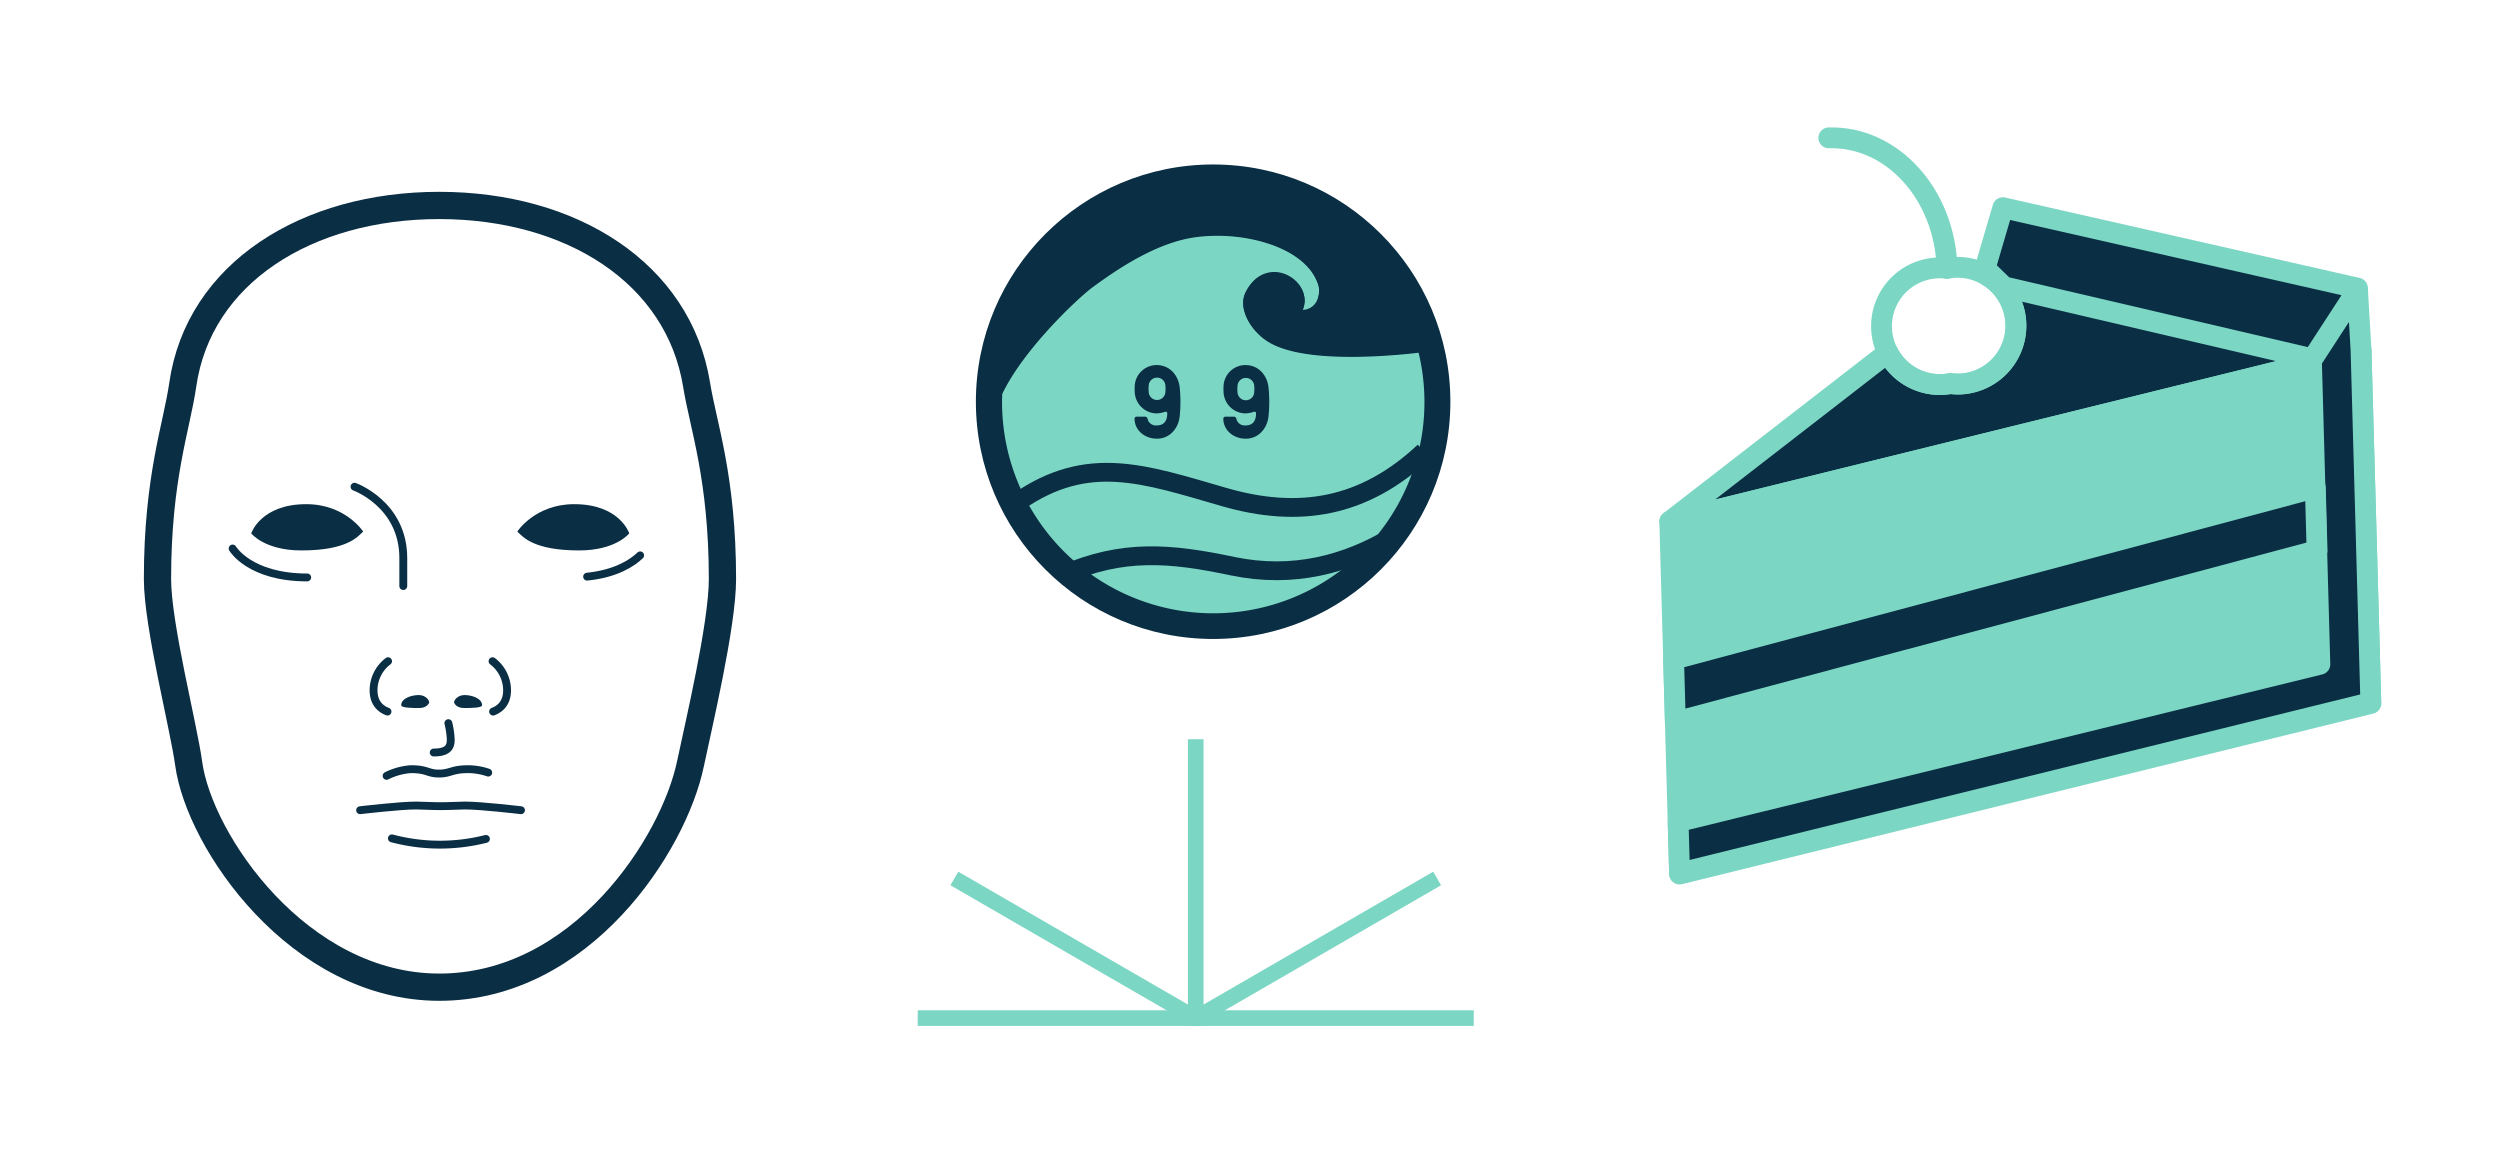
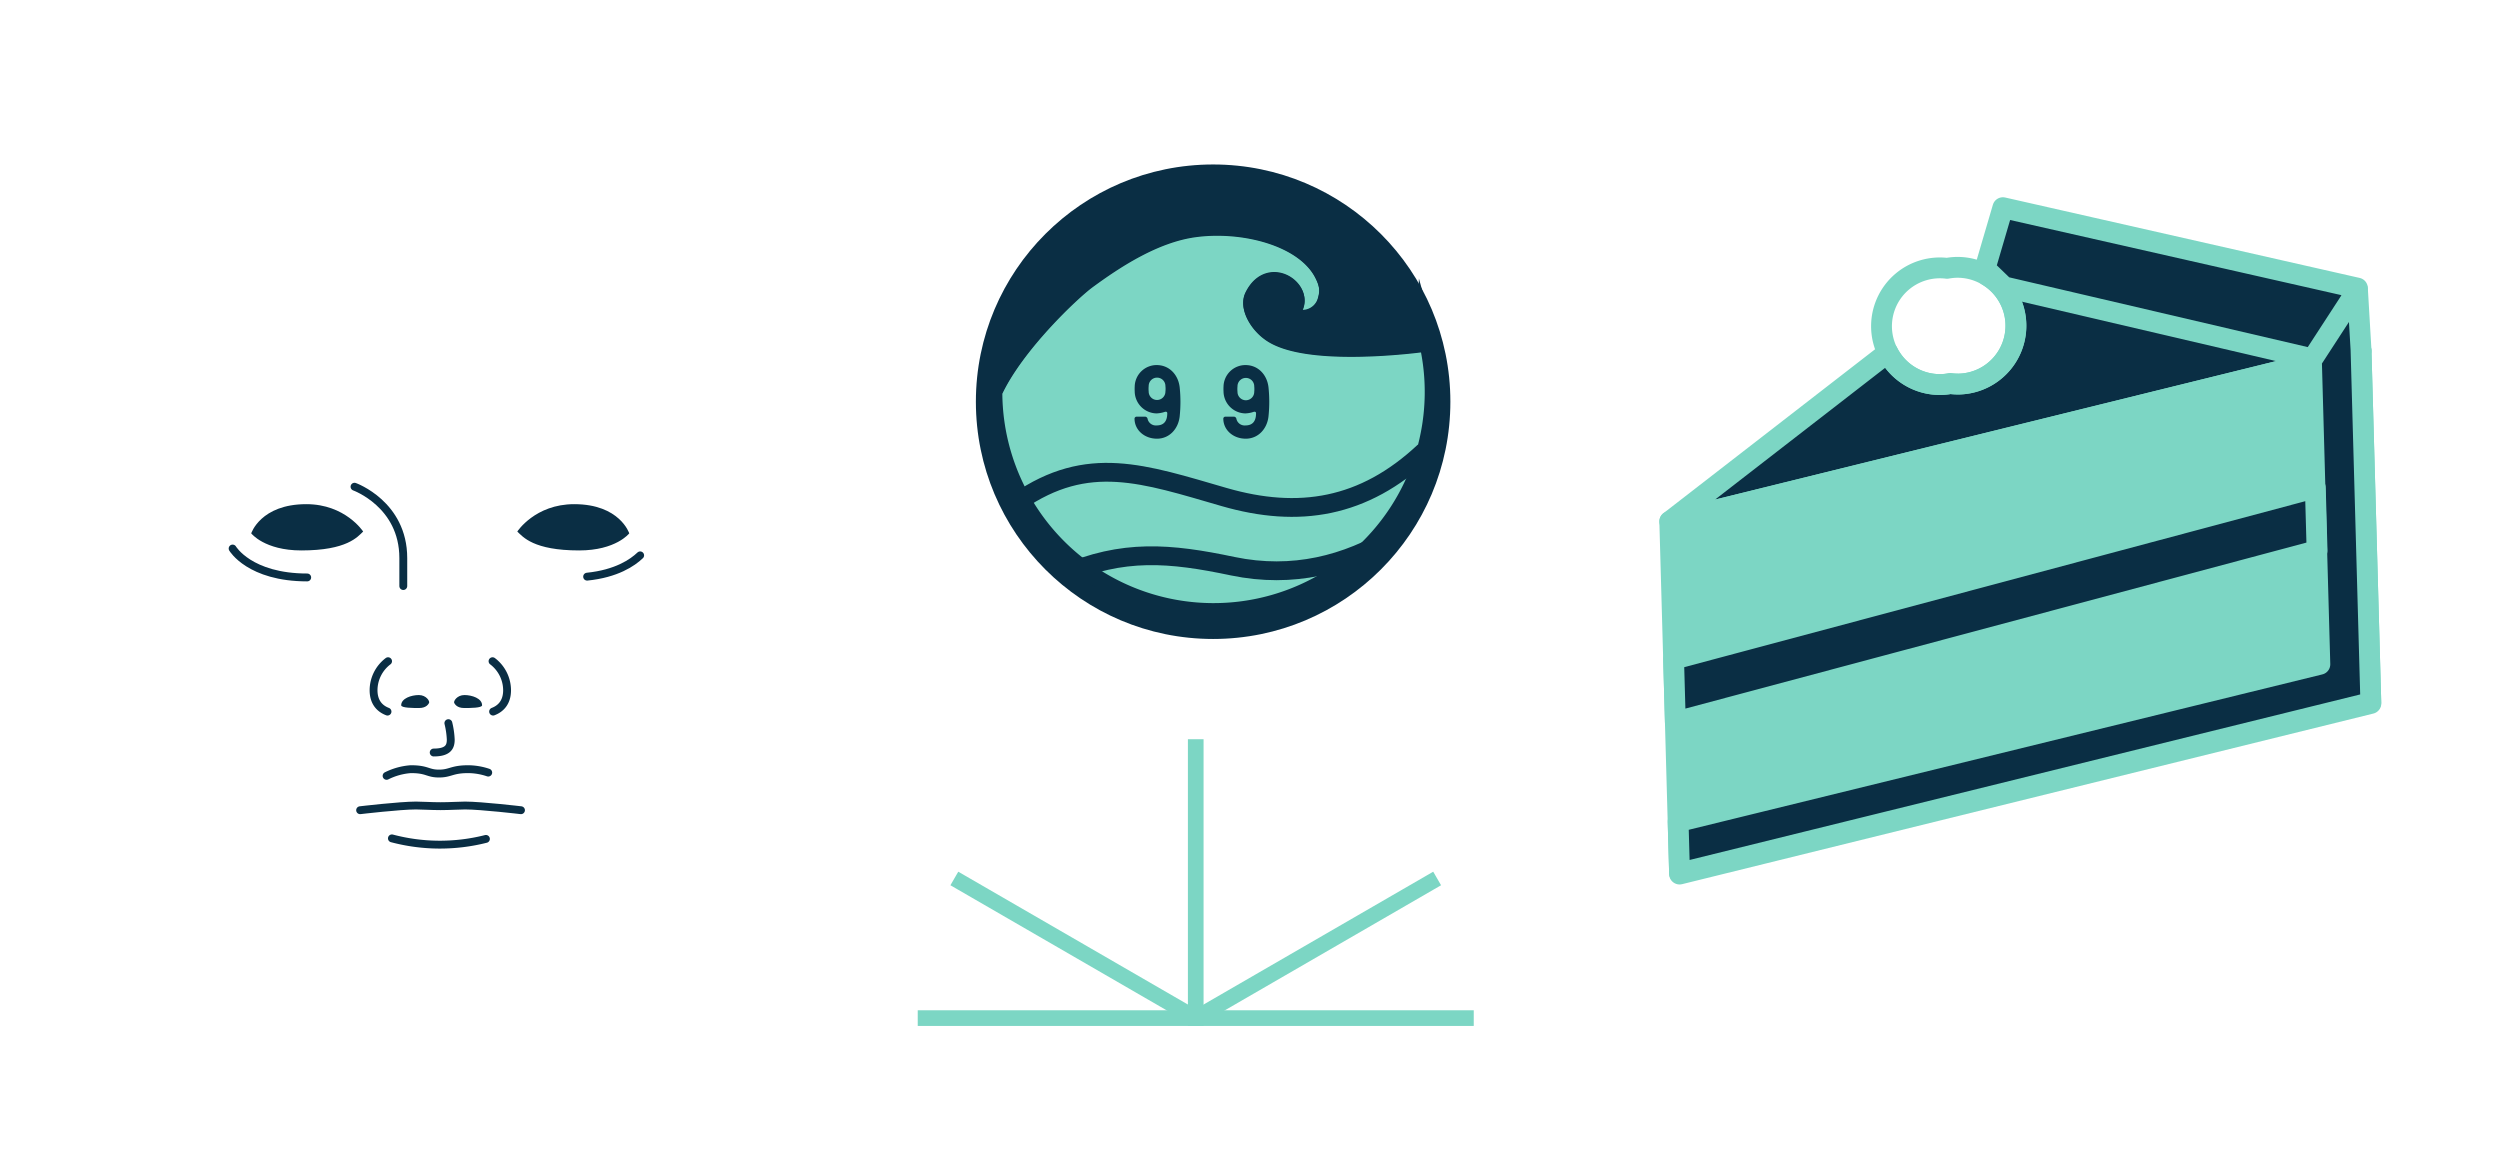
<svg xmlns="http://www.w3.org/2000/svg" id="Layer_1" data-name="Layer 1" viewBox="0 0 798 374">
  <defs>
    <style>.cls-1,.cls-4,.cls-6{fill:#0a2e44;}.cls-1,.cls-2,.cls-3,.cls-8,.cls-9{stroke:#7cd6c4;}.cls-1,.cls-2,.cls-3,.cls-6{stroke-linejoin:round;}.cls-1,.cls-2,.cls-3{stroke-width:6.65px;}.cls-10,.cls-11,.cls-2,.cls-7,.cls-8,.cls-9{fill:none;}.cls-11,.cls-2{stroke-linecap:round;}.cls-3,.cls-5{fill:#7cd6c4;}.cls-10,.cls-11,.cls-5,.cls-6,.cls-7{stroke:#0a2e44;}.cls-10,.cls-11,.cls-5,.cls-7,.cls-8{stroke-miterlimit:10;}.cls-5,.cls-6{stroke-width:5.43px;}.cls-7{stroke-width:6px;}.cls-8,.cls-9{stroke-linecap:square;stroke-width:5px;}.cls-9{stroke-linejoin:bevel;}.cls-10{stroke-width:8.7px;}.cls-11{stroke-width:2.51px;}</style>
  </defs>
  <title>Artboard 13</title>
  <path class="cls-1" d="M637.35,85.6l-3,2.36a18.61,18.61,0,0,1-9,34.63,20.11,20.11,0,0,1-2.81-.16,18.32,18.32,0,0,1-2.79.31,18.61,18.61,0,0,1-17.13-10.22L533,166.45,753.65,112Z" />
  <path class="cls-2" d="M624.3,85.34a19.66,19.66,0,0,0-2.8.31,18.62,18.62,0,1,0-1.77,37.09,18.32,18.32,0,0,0,2.79-.31,20.11,20.11,0,0,0,2.81.16,18.63,18.63,0,1,0-1-37.25Z" />
  <polygon class="cls-3" points="756.78 224.54 536.12 279 532.99 166.45 753.65 111.98 756.78 224.54" />
  <polygon class="cls-1" points="639.32 66.29 633.63 85.69 639.69 91.55 740.39 115.09 752.48 91.96 639.32 66.29" />
  <polygon class="cls-1" points="740.5 212.04 737.81 115.09 752.51 92.48 753.64 111.7 756.77 224.25 536.11 278.72 535.65 262.28 740.5 212.04" />
  <polygon class="cls-1" points="534.77 230.48 739.61 175.73 739.05 155.68 534.21 210.43 534.77 230.48" />
-   <path class="cls-2" d="M621.5,85.65C620.85,62.08,604,43.45,583.76,44" />
  <circle class="cls-4" cx="387.23" cy="128.23" r="75.73" />
-   <path class="cls-5" d="M454.81,109.61c-.11,0-2.54.35-6.31.71-11.18,1.07-34.11,2.33-43-4-4.27-3-7.06-8.35-5.49-11.56,5.66-11.62,19.31-.18,11.21,5.61a7.83,7.83,0,0,0,11.87-3.57c1.24-3.64.87-6-.82-9.33-6-11.74-25.61-16.55-41-14.44-12.8,1.74-25.3,10-34.19,16.53-5.11,3.78-23.05,20.73-29.85,35.52v0c-.05,1.08-.09,2.16-.09,3.25a70.13,70.13,0,1,0,137.71-18.72Z" />
+   <path class="cls-5" d="M454.81,109.61c-.11,0-2.54.35-6.31.71-11.18,1.07-34.11,2.33-43-4-4.27-3-7.06-8.35-5.49-11.56,5.66-11.62,19.31-.18,11.21,5.61a7.83,7.83,0,0,0,11.87-3.57c1.24-3.64.87-6-.82-9.33-6-11.74-25.61-16.55-41-14.44-12.8,1.74-25.3,10-34.19,16.53-5.11,3.78-23.05,20.73-29.85,35.52v0a70.13,70.13,0,1,0,137.71-18.72Z" />
  <path class="cls-6" d="M347,89.35c8.9-6.56,21.4-14.78,34.19-16.53,15.44-2.11,35,2.7,41.06,14.44,1.69,3.29,2.05,5.69.81,9.33a7.83,7.83,0,0,1-11.87,3.57c8.11-5.79-5.54-17.22-11.2-5.61-1.57,3.21,1.22,8.51,5.49,11.56,8.88,6.35,31.8,5.09,43,4l6.31-.71a70.12,70.12,0,0,0-137.62,15.46C324,110.08,341.93,93.13,347,89.35Z" />
  <path class="cls-7" d="M325,160.14c22.27-15.37,40.06-8.91,65.8-1.47,23.72,6.85,44.49,3.58,63.8-14.54" />
  <path class="cls-7" d="M339.34,183.49c19.08-8.3,34.08-7,54.14-2.76,19.22,4,36.42-.52,51.43-9.62" />
  <path class="cls-4" d="M362.76,133h2.63a.84.84,0,0,1,.91.65,2.69,2.69,0,0,0,2.87,2.15c2,0,3.42-1,3.42-3.9,0-.46-.43-.56-.78-.43a9.36,9.36,0,0,1-2.67.49,7.1,7.1,0,0,1-6.94-7,14.2,14.2,0,0,1,0-1.6,7,7,0,0,1,7-6.83c4.1,0,6.9,3.15,7.35,7.06a44.47,44.47,0,0,1,0,9.37c-.45,3.91-3.25,7.07-7.25,7.07s-7.16-2.77-7.16-6.42A.66.66,0,0,1,362.76,133ZM372,125a7.65,7.65,0,0,0,0-1.79,2.67,2.67,0,0,0-5.34,0,8.92,8.92,0,0,0,0,1.79,2.67,2.67,0,1,0,5.34,0Z" />
  <path class="cls-4" d="M391.11,133h2.63a.84.84,0,0,1,.91.65,2.69,2.69,0,0,0,2.87,2.15c2,0,3.41-1,3.41-3.9,0-.46-.42-.56-.78-.43a9.22,9.22,0,0,1-2.67.49,7.1,7.1,0,0,1-6.93-7,14.2,14.2,0,0,1,0-1.6,7,7,0,0,1,7-6.83c4.1,0,6.9,3.15,7.35,7.06a44.47,44.47,0,0,1,0,9.37c-.45,3.91-3.25,7.07-7.26,7.07s-7.16-2.77-7.16-6.42A.66.66,0,0,1,391.11,133Zm9.24-7.91a8.92,8.92,0,0,0,0-1.79,2.67,2.67,0,0,0-5.34,0,8.92,8.92,0,0,0,0,1.79,2.67,2.67,0,1,0,5.34,0Z" />
  <line class="cls-8" x1="381.68" y1="238.46" x2="381.68" y2="324.98" />
  <polyline class="cls-9" points="306.79 281.66 381.68 324.98 456.57 281.66" />
  <line class="cls-8" x1="467.92" y1="324.98" x2="295.44" y2="324.98" />
-   <path class="cls-10" d="M222.36,122.84c-5.76-35.7-40-57.26-82.17-57.26S63.43,87.14,58.33,122.84c-1.91,13.34-8.06,29.56-8.06,62,0,14.77,8.4,47.29,9.95,58.85,3.36,24.88,35.13,71.42,80,71.42,45.37,0,74.84-45.54,80.2-71.42,2.37-11.42,10.19-44.08,10.19-58.85C230.58,152.4,224.51,136.14,222.36,122.84Z" />
  <path class="cls-4" d="M165.12,169.67s5.67-8.74,18.16-8.74c14.59,0,17.58,9.32,17.58,9.32s-4.22,5.45-16,5.45C170.26,175.7,166.89,171.34,165.12,169.67Z" />
  <path class="cls-4" d="M115.92,169.67s-5.66-8.74-18.15-8.74c-14.59,0-17.58,9.32-17.58,9.32s4.22,5.45,16,5.45C110.79,175.7,114.16,171.34,115.92,169.67Z" />
  <path class="cls-11" d="M74.25,175.09s5.41,9.23,23.81,9.23" />
  <path class="cls-11" d="M204.34,177.27c-2.45,2.34-7.58,5.85-16.93,6.8" />
  <path class="cls-11" d="M113.16,155.36s15.57,5.57,15.57,22.76v8.95" />
  <path class="cls-11" d="M157.22,211.06a11.68,11.68,0,0,1,4.64,9.25c0,4.13-2.28,6-4.46,6.83" />
  <path class="cls-11" d="M123.87,211.06a11.69,11.69,0,0,0-4.63,9.25c0,4.13,2.27,6,4.45,6.83" />
  <path class="cls-11" d="M166.3,258.62s-12.74-1.5-17.84-1.5c-1.84,0-4.84.21-7.84.21s-6-.21-7.84-.21c-5.1,0-17.83,1.5-17.83,1.5" />
  <path class="cls-11" d="M125.1,267.61a59.66,59.66,0,0,0,30,.17" />
  <path class="cls-11" d="M123.4,247.65a20.62,20.62,0,0,1,7.73-2.13c5.36,0,5.3,1.4,9,1.4s4-1.4,9.38-1.4a20.59,20.59,0,0,1,6.33,1.09" />
  <path class="cls-11" d="M143.12,230.83a27,27,0,0,1,.76,5.25c0,2.21-.74,4.12-5.44,4.12" />
  <path class="cls-4" d="M128.06,225.12c0-2.2,3.25-3.26,5.63-3.26s3.6,2,3.25,2.55c-.18.28-.79,1.59-3.17,1.59C132,226,128.06,226,128.06,225.12Z" />
  <path class="cls-4" d="M153.88,225.12c0-2.2-3.25-3.26-5.63-3.26s-3.6,2-3.25,2.55c.18.28.79,1.59,3.16,1.59C150,226,153.88,226,153.88,225.12Z" />
</svg>